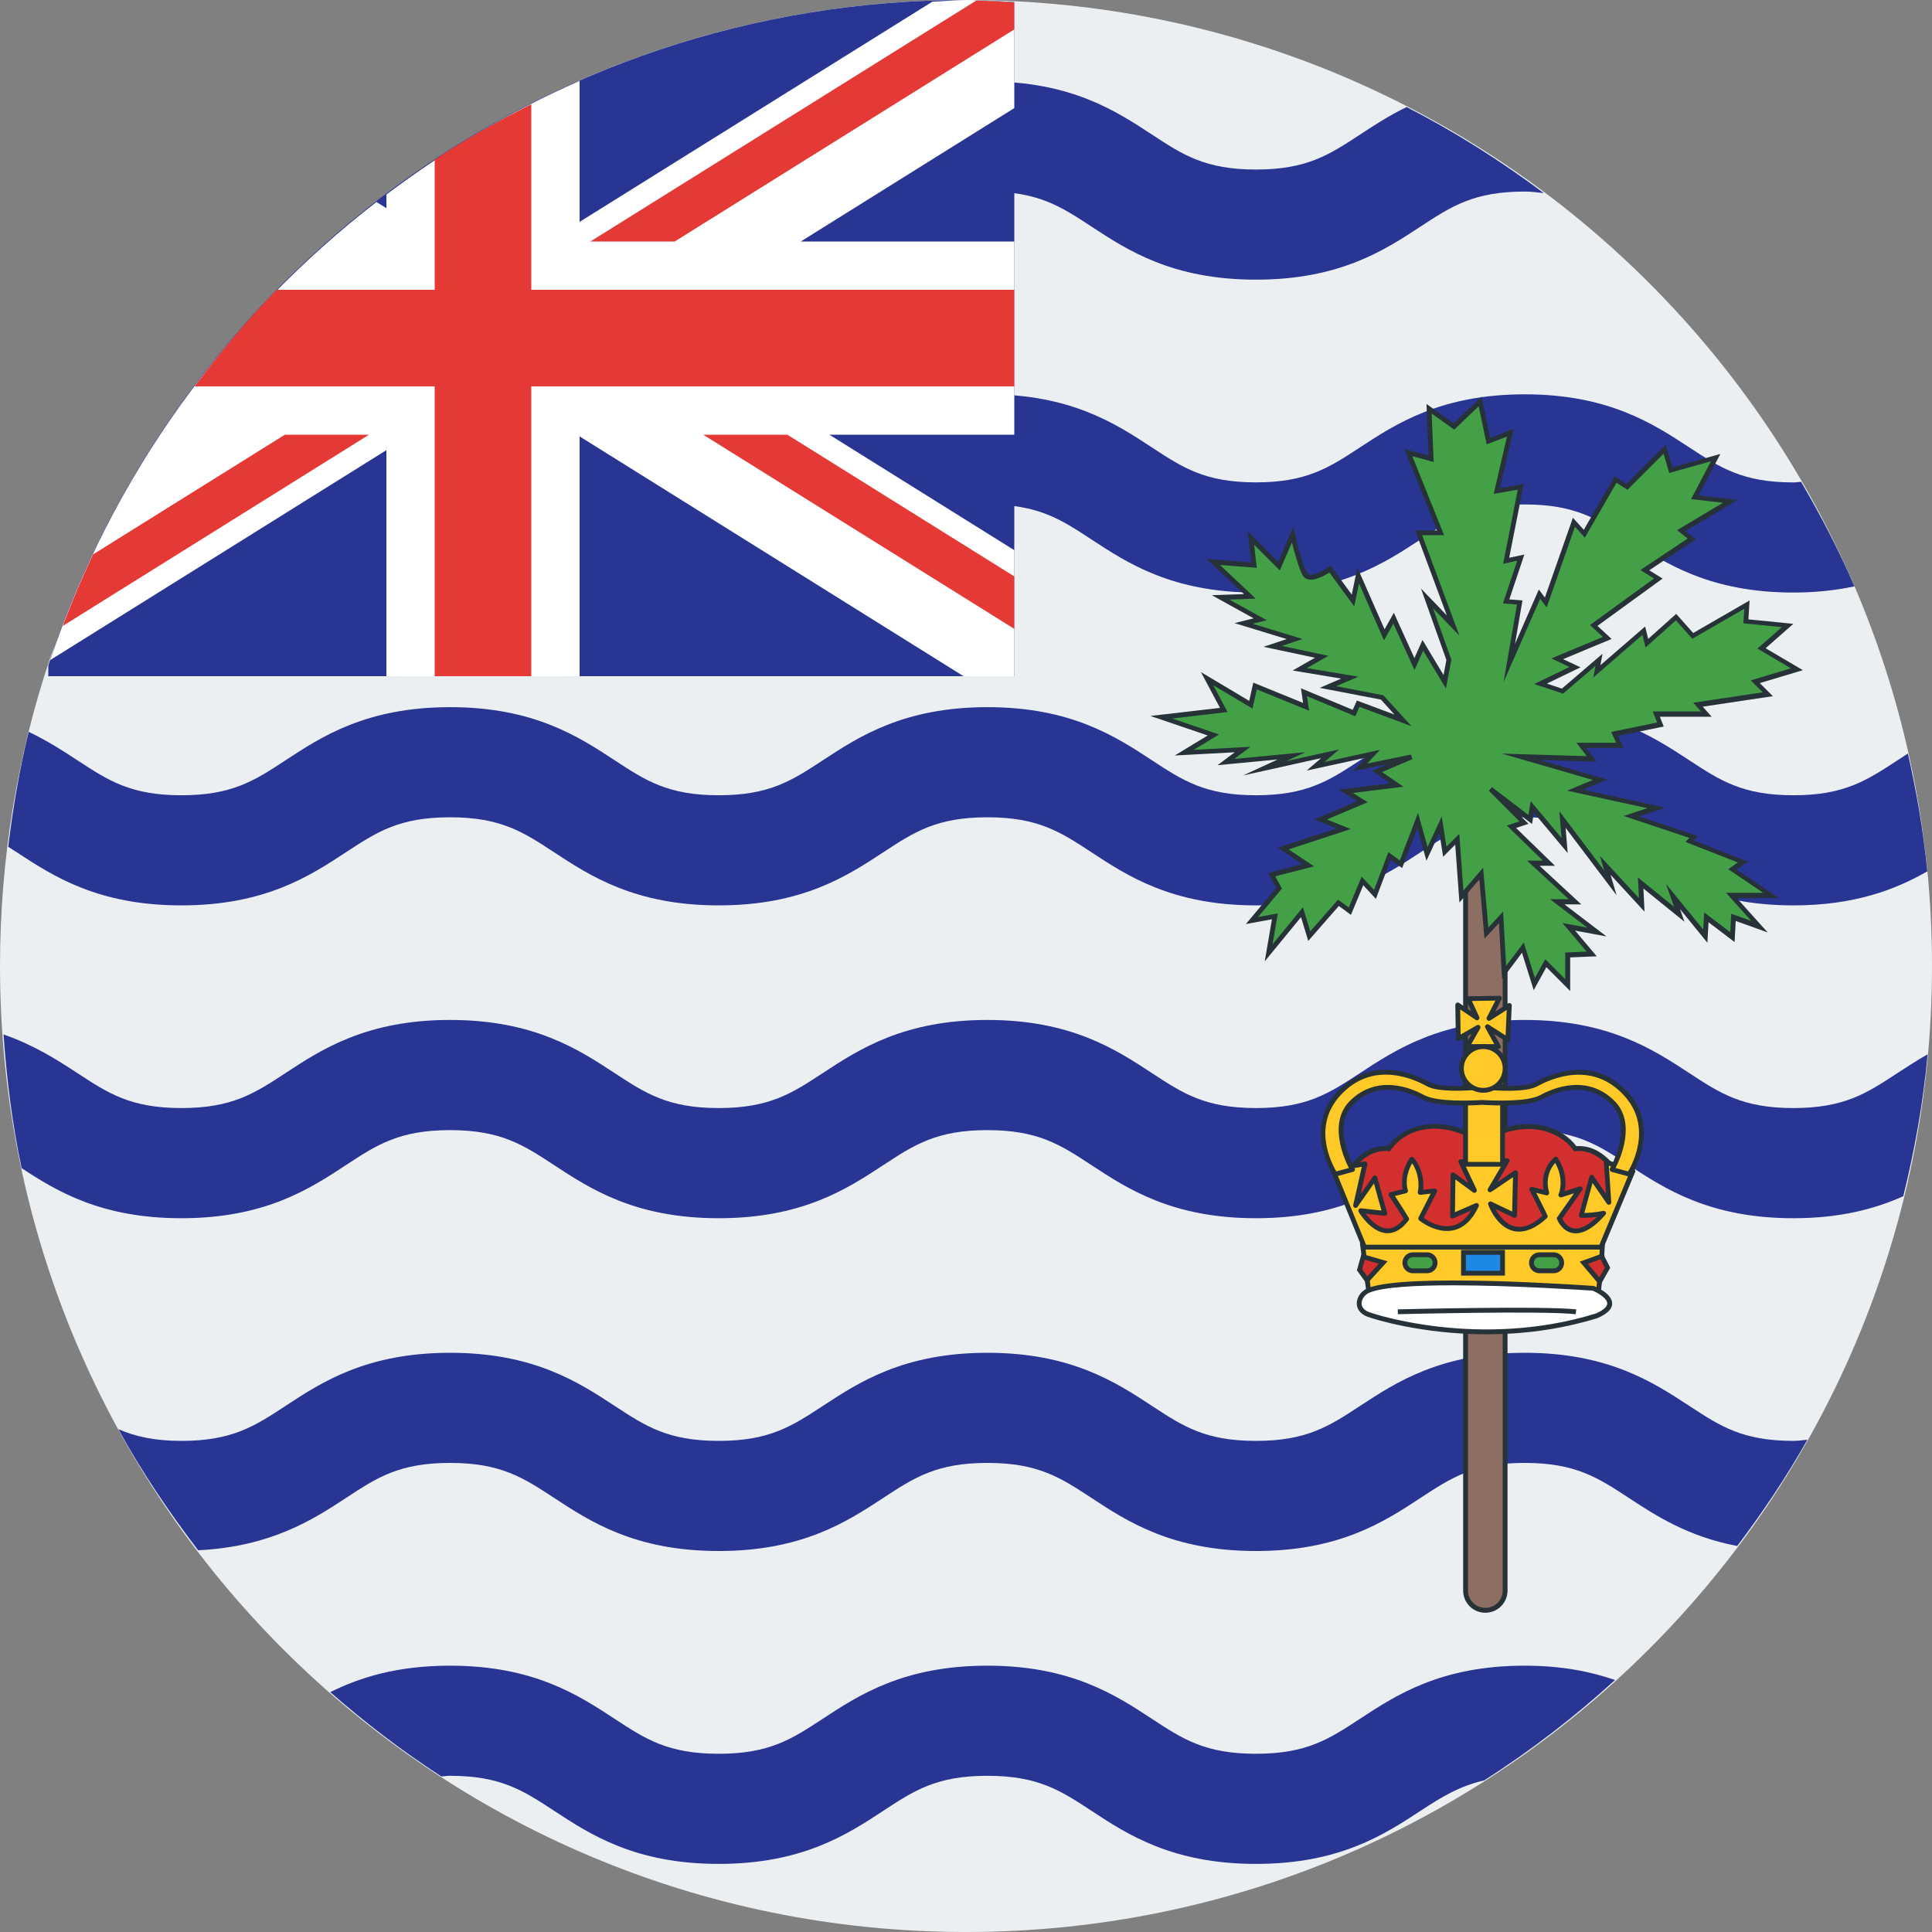
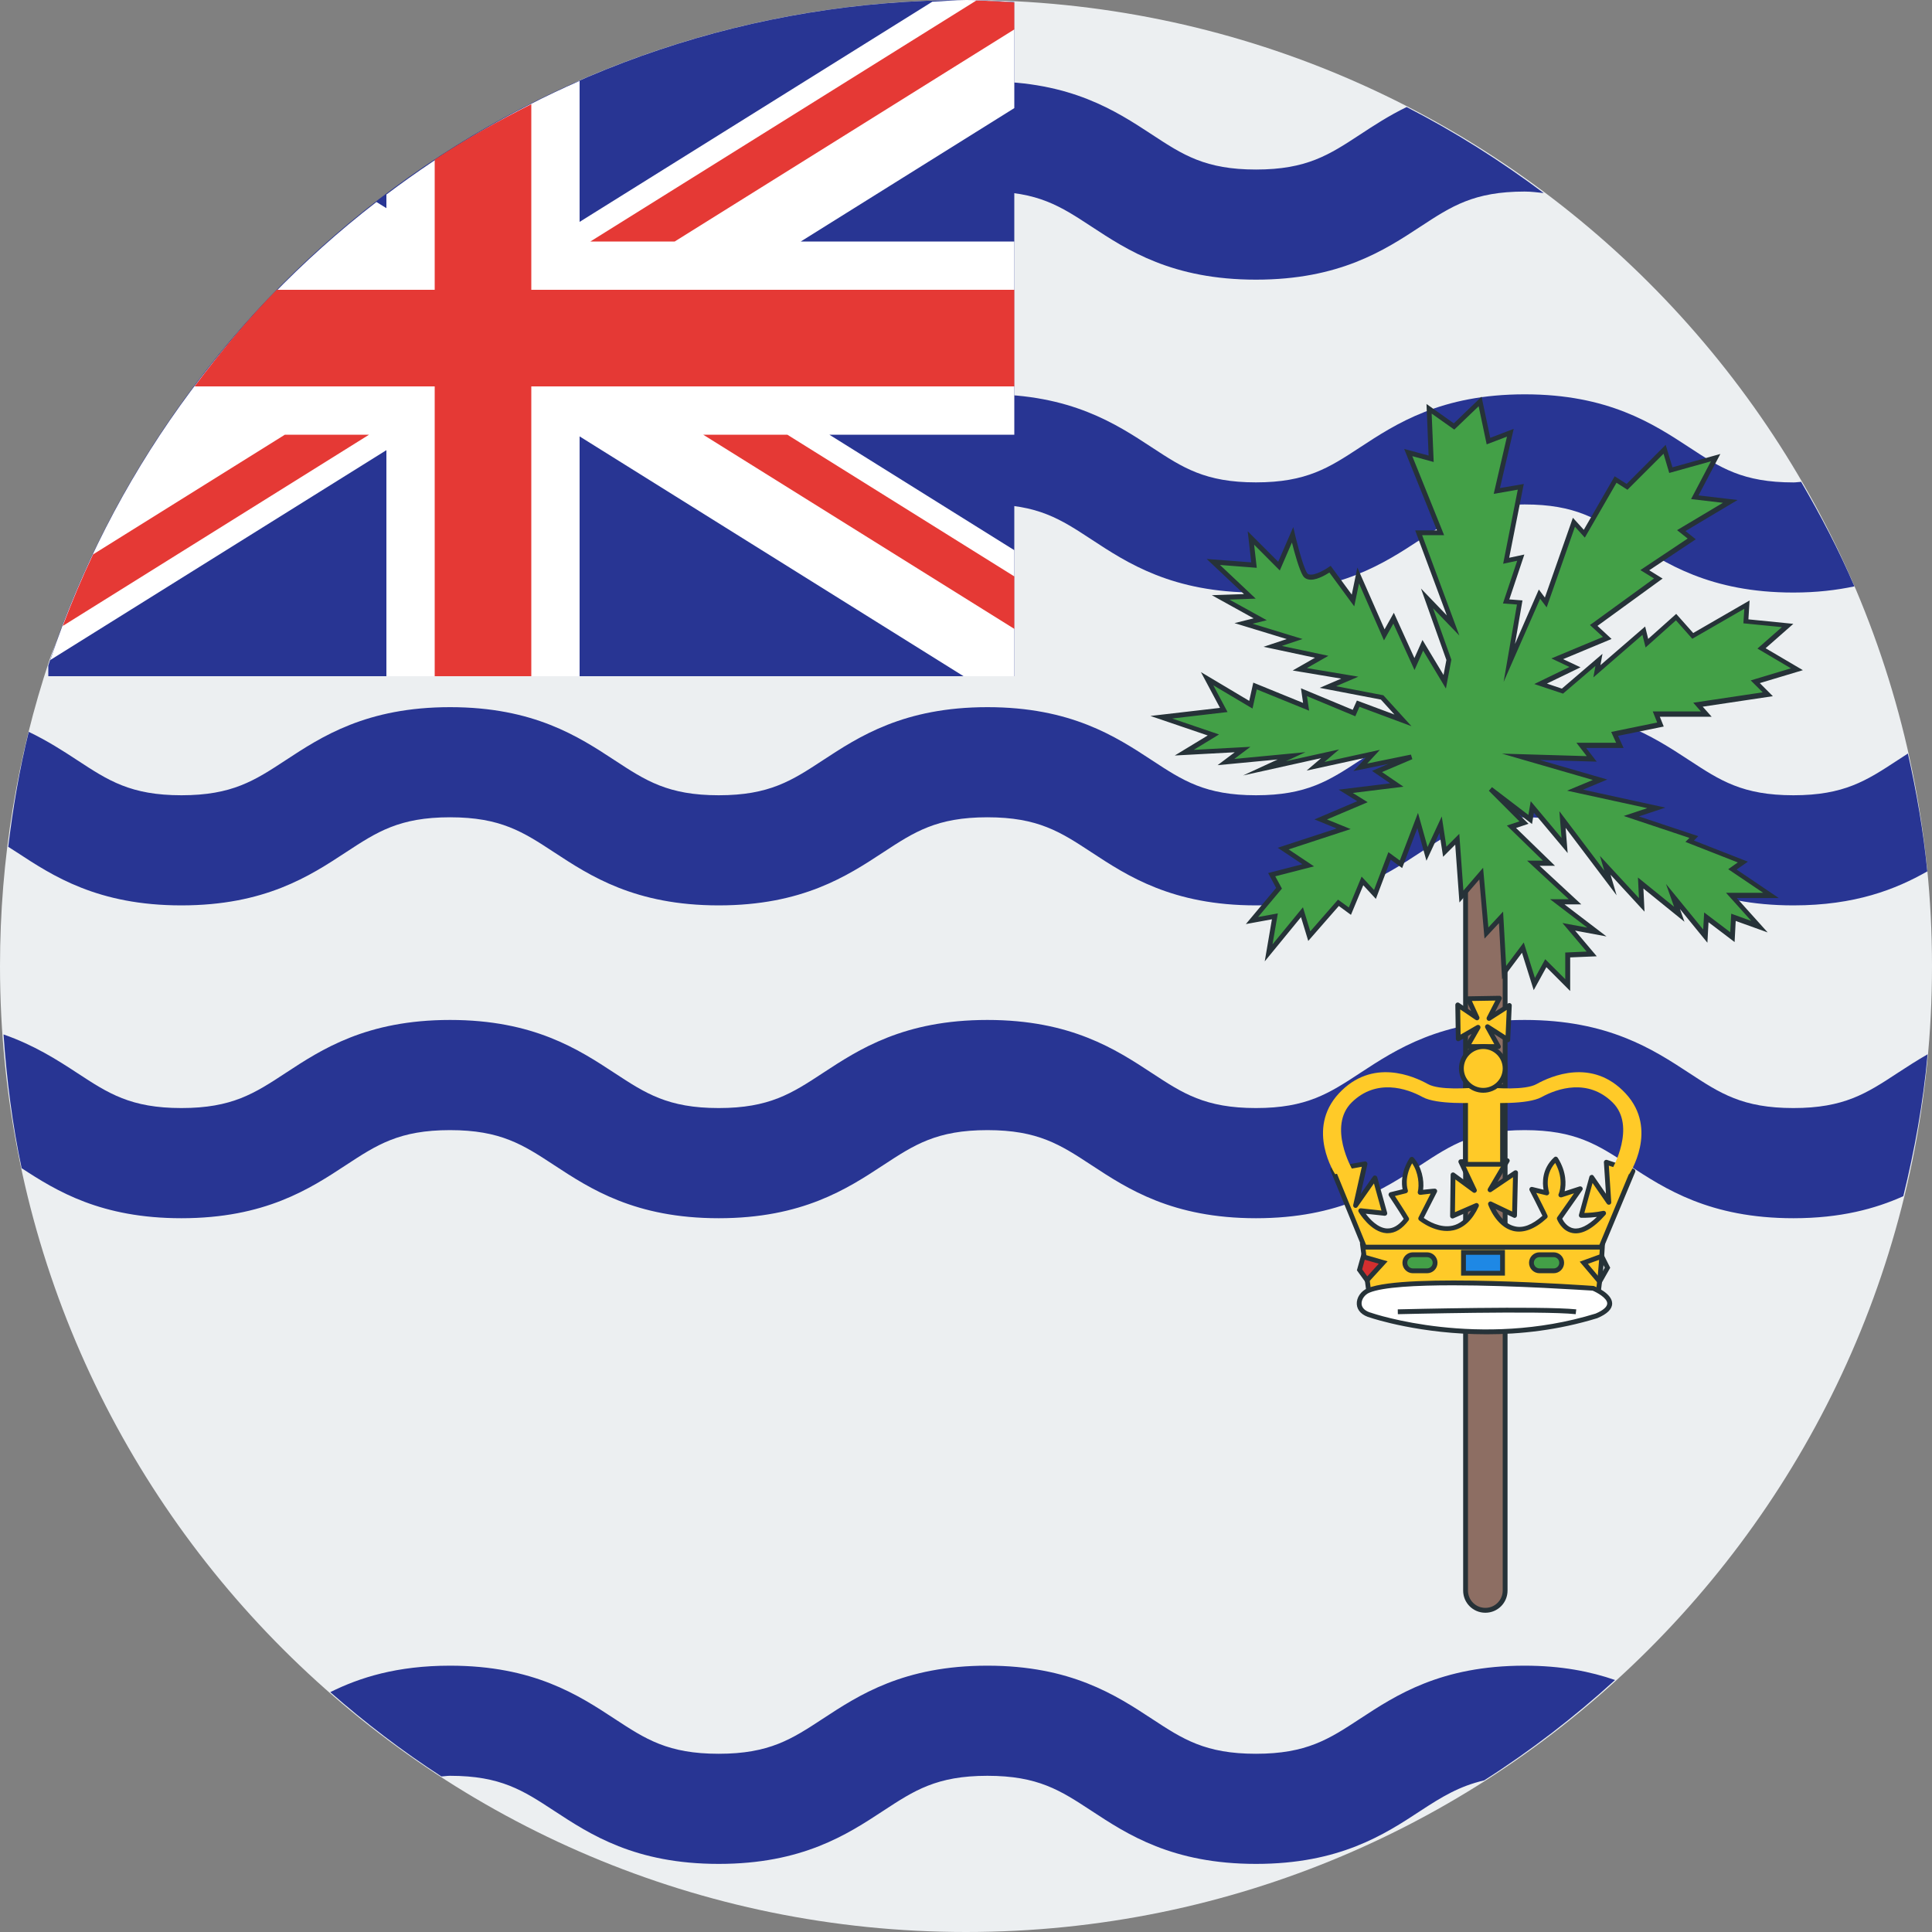
<svg xmlns="http://www.w3.org/2000/svg" viewBox="4 4 40 40">
  <rect x="4" y="4" width="40" height="40" fill="#808080" stroke="none" />
  <path fill="#eceff1" d="M44,24c0,11.046-8.954,20-20,20S4,35.046,4,24c0-2.216,0.36-4.348,1.026-6.341 C6.311,13.812,14.489,11,14.489,11s0.04-4.693,1.507-5.334C18.447,4.594,21.154,4,24,4C35.046,4,44,12.954,44,24z" />
  <path fill="#283593" d="M35.565,38.486c-1.731,0-2.66,0.609-3.407,1.099c-0.642,0.421-1.106,0.725-2.156,0.725 c-1.05,0-1.514-0.304-2.155-0.725c-0.746-0.489-1.675-1.099-3.405-1.099c-1.731,0-2.66,0.609-3.407,1.099 c-0.642,0.421-1.106,0.725-2.156,0.725c-1.051,0-1.514-0.304-2.156-0.725c-0.746-0.489-1.675-1.099-3.406-1.099 c-1.095,0-1.869,0.244-2.479,0.548c0.724,0.635,1.49,1.22,2.301,1.746c0.063-0.003,0.11-0.014,0.178-0.014 c1.05,0,1.514,0.304,2.156,0.725c0.746,0.489,1.675,1.099,3.407,1.099s2.66-0.609,3.407-1.099 c0.642-0.421,1.106-0.725,2.156-0.725c1.05,0,1.513,0.304,2.155,0.725c0.746,0.49,1.675,1.099,3.406,1.099 c1.731,0,2.66-0.609,3.406-1.099c0.438-0.287,0.804-0.511,1.318-0.63c0.965-0.615,1.868-1.312,2.71-2.078 C36.932,38.608,36.33,38.486,35.565,38.486z" />
-   <path fill="#283593" d="M13.317,34.288c1.05,0,1.514,0.304,2.156,0.725c0.746,0.489,1.675,1.099,3.407,1.099 s2.66-0.609,3.407-1.099c0.642-0.421,1.106-0.725,2.156-0.725c1.05,0,1.513,0.304,2.155,0.725c0.746,0.49,1.675,1.099,3.406,1.099 c1.731,0,2.66-0.609,3.406-1.099c0.642-0.421,1.106-0.725,2.156-0.725s1.515,0.304,2.157,0.725c0.559,0.366,1.221,0.8,2.245,0.995 c0.528-0.701,1.018-1.43,1.452-2.199c-0.098,0.006-0.179,0.023-0.289,0.023c-1.051,0-1.515-0.304-2.157-0.725 c-0.747-0.489-1.676-1.099-3.407-1.099s-2.66,0.609-3.407,1.099c-0.642,0.421-1.106,0.725-2.156,0.725 c-1.05,0-1.514-0.304-2.155-0.725c-0.746-0.489-1.675-1.099-3.405-1.099c-1.731,0-2.66,0.609-3.407,1.099 c-0.642,0.421-1.106,0.725-2.156,0.725c-1.051,0-1.514-0.304-2.156-0.725c-0.746-0.489-1.675-1.099-3.406-1.099 c-1.731,0-2.66,0.609-3.406,1.099c-0.642,0.421-1.106,0.725-2.156,0.725c-0.567,0-0.96-0.094-1.306-0.242 c0.483,0.882,1.045,1.712,1.651,2.507c1.507-0.076,2.367-0.628,3.061-1.083C11.803,34.593,12.267,34.288,13.317,34.288z" />
  <path fill="#283593" d="M15.473,8.691c0.746,0.489,1.675,1.099,3.407,1.099s2.66-0.609,3.407-1.099 c0.642-0.421,1.106-0.725,2.156-0.725c1.05,0,1.513,0.304,2.155,0.725c0.746,0.49,1.675,1.099,3.406,1.099 c1.731,0,2.66-0.609,3.406-1.099c0.642-0.421,1.106-0.725,2.156-0.725c0.15,0,0.266,0.019,0.395,0.031 c-0.893-0.669-1.838-1.267-2.838-1.781c-0.37,0.18-0.68,0.383-0.963,0.569c-0.642,0.421-1.106,0.725-2.156,0.725 c-1.05,0-1.514-0.304-2.155-0.725c-0.746-0.489-1.675-1.099-3.405-1.099c-1.731,0-2.66,0.609-3.407,1.099 c-0.642,0.421-1.106,0.725-2.156,0.725c-1.051,0-1.514-0.304-2.156-0.725c-0.347-0.227-0.738-0.479-1.226-0.685 c-0.371,0.509-0.604,1.336-0.752,2.169C14.989,8.386,15.22,8.525,15.473,8.691z" />
  <path fill="#283593" d="M7.755,29.222c1.731,0,2.66-0.609,3.406-1.099c0.642-0.421,1.106-0.725,2.156-0.725 s1.514,0.304,2.156,0.725c0.746,0.489,1.675,1.099,3.407,1.099s2.66-0.609,3.407-1.099c0.642-0.421,1.106-0.725,2.156-0.725 c1.05,0,1.513,0.304,2.155,0.725c0.746,0.49,1.675,1.099,3.406,1.099c1.731,0,2.66-0.609,3.406-1.099 c0.642-0.421,1.106-0.725,2.156-0.725s1.515,0.304,2.157,0.725c0.747,0.489,1.676,1.099,3.408,1.099 c0.98,0,1.697-0.197,2.275-0.456c0.234-0.956,0.412-1.933,0.503-2.938c-0.226,0.129-0.431,0.263-0.623,0.388 c-0.642,0.421-1.106,0.725-2.156,0.725c-1.051,0-1.515-0.304-2.157-0.725c-0.747-0.489-1.676-1.099-3.407-1.099 s-2.66,0.609-3.407,1.099c-0.642,0.421-1.106,0.725-2.156,0.725c-1.05,0-1.514-0.304-2.155-0.725 c-0.746-0.489-1.675-1.099-3.405-1.099c-1.731,0-2.66,0.609-3.407,1.099c-0.642,0.421-1.106,0.725-2.156,0.725 c-1.051,0-1.514-0.304-2.156-0.725c-0.746-0.489-1.675-1.099-3.406-1.099c-1.731,0-2.66,0.609-3.406,1.099 c-0.642,0.421-1.106,0.725-2.156,0.725s-1.514-0.304-2.156-0.725c-0.415-0.272-0.893-0.578-1.527-0.799 c0.066,0.942,0.183,1.868,0.375,2.769C5.177,28.664,6.097,29.222,7.755,29.222z" />
  <path fill="#283593" d="M32.158,13.262c-0.642,0.421-1.106,0.725-2.156,0.725c-1.05,0-1.514-0.304-2.155-0.725 c-0.746-0.489-1.675-1.099-3.405-1.099c-1.731,0-2.66,0.609-3.407,1.099c-0.642,0.421-1.106,0.725-2.156,0.725 c-1.051,0-1.514-0.304-2.156-0.725c-0.746-0.489-1.675-1.099-3.406-1.099c-1.731,0-2.66,0.609-3.406,1.099 c-0.463,0.304-0.84,0.542-1.405,0.654c-0.949,0.625-1.823,1.333-2.483,2.102c0.476,0.149,1.038,0.25,1.732,0.25 c1.731,0,2.66-0.609,3.406-1.099c0.642-0.421,1.106-0.725,2.156-0.725s1.514,0.304,2.156,0.725 c0.746,0.489,1.675,1.099,3.407,1.099s2.66-0.609,3.407-1.099c0.642-0.421,1.106-0.725,2.156-0.725 c1.05,0,1.513,0.304,2.155,0.725c0.746,0.49,1.675,1.099,3.406,1.099c1.731,0,2.66-0.609,3.406-1.099 c0.642-0.421,1.106-0.725,2.156-0.725s1.515,0.304,2.157,0.725c0.747,0.489,1.676,1.099,3.408,1.099 c0.48,0,0.893-0.05,1.263-0.128c-0.321-0.749-0.698-1.466-1.104-2.164c-0.057,0.002-0.098,0.012-0.158,0.012 c-1.051,0-1.515-0.304-2.157-0.725c-0.747-0.489-1.676-1.099-3.407-1.099S32.905,12.772,32.158,13.262z" />
  <path fill="#283593" d="M4.348,21.646c0.746,0.489,1.675,1.099,3.407,1.099c1.731,0,2.66-0.609,3.406-1.099 c0.642-0.421,1.106-0.725,2.156-0.725s1.514,0.304,2.156,0.725c0.746,0.489,1.675,1.099,3.407,1.099s2.66-0.609,3.407-1.099 c0.642-0.421,1.106-0.725,2.156-0.725c1.05,0,1.513,0.304,2.155,0.725c0.746,0.49,1.675,1.099,3.406,1.099 c1.731,0,2.66-0.609,3.406-1.099c0.642-0.421,1.106-0.725,2.156-0.725s1.515,0.304,2.157,0.725 c0.747,0.489,1.676,1.099,3.408,1.099c1.279,0,2.119-0.333,2.772-0.704c-0.081-0.831-0.223-1.642-0.402-2.44 c-0.073,0.047-0.145,0.093-0.214,0.139c-0.642,0.421-1.106,0.725-2.156,0.725c-1.051,0-1.515-0.304-2.157-0.725 c-0.747-0.489-1.676-1.099-3.407-1.099s-2.66,0.609-3.407,1.099c-0.642,0.421-1.106,0.725-2.156,0.725 c-1.05,0-1.514-0.304-2.155-0.725c-0.746-0.489-1.675-1.099-3.405-1.099c-1.731,0-2.66,0.609-3.407,1.099 c-0.642,0.421-1.106,0.725-2.156,0.725c-1.051,0-1.514-0.304-2.156-0.725c-0.746-0.489-1.675-1.099-3.406-1.099 c-1.731,0-2.66,0.609-3.406,1.099c-0.642,0.421-1.106,0.725-2.156,0.725s-1.514-0.304-2.156-0.725 c-0.294-0.193-0.618-0.402-1.006-0.588c-0.193,0.775-0.326,1.572-0.425,2.38C4.228,21.57,4.285,21.604,4.348,21.646z" />
  <path fill="#8d6e63" d="M34.754,37.34h-0.004c-0.225,0-0.408-0.183-0.408-0.408V20.035c0-0.225,0.183-0.408,0.408-0.408 h0.004c0.225,0,0.408,0.183,0.408,0.408v16.897C35.162,37.157,34.98,37.34,34.754,37.34z" />
  <path fill="#263238" d="M34.754,37.39h-0.003c-0.253,0-0.458-0.205-0.458-0.458V20.035c0-0.253,0.205-0.458,0.458-0.458 c0.256,0,0.461,0.205,0.461,0.458v16.896C35.212,37.185,35.007,37.39,34.754,37.39z M34.754,19.677 c-0.2,0-0.361,0.161-0.361,0.358v16.896c0,0.197,0.161,0.358,0.358,0.358h0.003c0.197,0,0.358-0.161,0.358-0.358V20.035 C35.112,19.838,34.951,19.677,34.754,19.677z" />
-   <path fill="#d32f2f" d="M37.538,28.408c0,0-0.327-0.69-0.926-0.626c-0.279-0.405-1.01-0.722-1.942-0.158 c-0.92-0.564-1.642-0.247-1.917,0.158c-0.591-0.065-0.914,0.626-0.914,0.626l0.535,1.424l2.296-0.18l2.325,0.18L37.538,28.408z" />
-   <path fill="#263238" d="M32.342,29.885l-0.014-0.035l-0.543-1.443l0.01-0.02c0.013-0.028,0.315-0.659,0.88-0.659 c0.019,0,0.036,0.001,0.055,0.002c0.279-0.381,1.004-0.723,1.941-0.164c0.949-0.558,1.683-0.217,1.966,0.164 c0.019-0.001,0.037-0.002,0.056-0.002c0.572,0,0.878,0.631,0.891,0.659l0.01,0.02l-0.008,0.02l-0.556,1.459l-2.362-0.183 L32.342,29.885z M34.667,29.603l2.296,0.177l0.521-1.368c-0.057-0.106-0.364-0.633-0.866-0.579l-0.029,0.003l-0.017-0.024 c-0.249-0.361-0.953-0.699-1.875-0.144l-0.025,0.016l-0.026-0.016c-0.852-0.521-1.556-0.29-1.85,0.144l-0.017,0.024l-0.03-0.003 c-0.023-0.003-0.047-0.004-0.07-0.004c-0.454,0-0.73,0.482-0.783,0.583l0.514,1.368L34.667,29.603z" />
  <path fill="#ffca28" d="M32.207,29.746l0.129,0.971c0,0,3.765-0.162,4.757,0.022c0.065-0.485,0.086-1.014,0.086-1.014 S33.965,29.562,32.207,29.746z" />
  <path fill="#263238" d="M37.094,30.788c-0.003,0-0.006,0-0.009-0.001c-0.978-0.181-4.709-0.021-4.747-0.021 c-0.001,0-0.001,0-0.002,0c-0.025,0-0.046-0.019-0.05-0.043l-0.129-0.971c-0.002-0.014,0.002-0.027,0.011-0.038 c0.008-0.011,0.021-0.017,0.034-0.019c1.741-0.182,4.947-0.025,4.98-0.022c0.027,0.001,0.048,0.024,0.047,0.052 c0,0.006-0.022,0.537-0.086,1.02c-0.002,0.014-0.01,0.025-0.021,0.033C37.114,30.785,37.104,30.788,37.094,30.788z M35.233,30.6 c0.743,0,1.438,0.021,1.817,0.081c0.048-0.378,0.07-0.773,0.076-0.909c-0.408-0.019-3.241-0.143-4.863,0.02l0.116,0.874 C32.655,30.653,34.009,30.6,35.233,30.6z" />
  <path fill="#ffca28" d="M31.592,28.214l0.669-0.119l-0.194,0.863l0.399-0.572l0.205,0.734l-0.496-0.054 c0,0,0.475,0.809,0.949,0.173c-0.108-0.183-0.324-0.507-0.324-0.507l0.302-0.076c0,0-0.108-0.291,0.129-0.658 c0.183,0.205,0.216,0.518,0.173,0.69c0.248-0.032,0.302-0.032,0.302-0.032l-0.291,0.572c0,0,0.744,0.615,1.154-0.27 c-0.302,0.129-0.496,0.216-0.496,0.216l0.011-0.852l0.442,0.324l-0.28-0.593l0.96-0.022l-0.356,0.604l0.529-0.356l-0.022,0.885 l-0.496-0.237c0,0,0.345,0.982,1.133,0.259c-0.065-0.14-0.28-0.561-0.28-0.561l0.313,0.076c0,0-0.14-0.399,0.183-0.701 c0.259,0.41,0.108,0.744,0.108,0.744l0.399-0.129l-0.432,0.615c0,0,0.248,0.647,0.917-0.108c-0.248,0.054-0.464,0.043-0.464,0.043 l0.216-0.788l0.356,0.518l-0.054-0.831l0.55,0.183l-0.658,1.575H32.25L31.592,28.214z" />
  <path fill="#263238" d="M37.147,29.871H32.25c-0.021,0-0.039-0.012-0.046-0.031l-0.658-1.607 c-0.006-0.014-0.005-0.029,0.002-0.043c0.008-0.013,0.021-0.022,0.035-0.024l0.669-0.119c0.016-0.007,0.033,0.001,0.045,0.015 c0.012,0.012,0.017,0.029,0.013,0.045l-0.139,0.615l0.254-0.362c0.012-0.016,0.028-0.027,0.05-0.021 c0.019,0.003,0.034,0.017,0.039,0.035l0.205,0.733c0.005,0.017,0.001,0.033-0.01,0.046c-0.01,0.012-0.023,0.018-0.038,0.018 c-0.002,0-0.004,0-0.005,0l-0.39-0.042c0.084,0.112,0.249,0.294,0.438,0.305c0.006,0,0.011,0,0.017,0 c0.115,0,0.227-0.066,0.332-0.198c-0.11-0.183-0.304-0.472-0.306-0.476c-0.009-0.013-0.011-0.03-0.005-0.045 c0.006-0.016,0.019-0.027,0.035-0.031l0.252-0.062c-0.021-0.105-0.041-0.354,0.149-0.649c0.01-0.014,0.027-0.017,0.042-0.022 c0.014,0,0.027,0.006,0.037,0.017c0.166,0.186,0.223,0.465,0.197,0.665c0.188-0.022,0.235-0.023,0.24-0.023 c0.018,0,0.033,0.009,0.043,0.023c0.009,0.015,0.01,0.033,0.002,0.049l-0.272,0.534c0.088,0.062,0.339,0.217,0.596,0.16 c0.15-0.034,0.28-0.14,0.385-0.313c-0.227,0.099-0.365,0.16-0.365,0.16c-0.016,0.008-0.034,0.005-0.048-0.004 c-0.015-0.01-0.022-0.025-0.022-0.043l0.011-0.853c0-0.019,0.011-0.035,0.027-0.044c0.017-0.007,0.037-0.007,0.052,0.005 l0.283,0.207L34.2,28.073c-0.008-0.016-0.007-0.033,0.002-0.048c0.01-0.015,0.025-0.023,0.042-0.023l0.961-0.021h0.001 c0.018,0,0.034,0.009,0.043,0.024c0.01,0.016,0.01,0.035,0,0.051l-0.244,0.414l0.345-0.232c0.017-0.01,0.035-0.011,0.053-0.003 c0.016,0.009,0.026,0.026,0.025,0.045l-0.021,0.885c0,0.018-0.009,0.033-0.023,0.042c-0.015,0.01-0.033,0.011-0.048,0.002 l-0.371-0.178c0.067,0.126,0.196,0.31,0.39,0.357c0.175,0.048,0.367-0.029,0.579-0.216c-0.077-0.161-0.262-0.521-0.265-0.525 c-0.009-0.017-0.007-0.038,0.006-0.054c0.012-0.015,0.029-0.022,0.051-0.018l0.232,0.057c-0.025-0.142-0.038-0.433,0.218-0.67 c0.011-0.01,0.018-0.016,0.041-0.014c0.015,0.002,0.027,0.011,0.035,0.023c0.188,0.299,0.171,0.559,0.142,0.693l0.308-0.1 c0.021-0.005,0.043,0.001,0.056,0.019c0.013,0.017,0.014,0.04,0.001,0.058l-0.415,0.591c0.026,0.053,0.102,0.176,0.235,0.199 c0.127,0.025,0.299-0.057,0.483-0.236c-0.181,0.023-0.318,0.017-0.326,0.018c-0.015-0.001-0.028-0.008-0.037-0.021 c-0.01-0.013-0.012-0.028-0.008-0.043l0.216-0.787c0.005-0.019,0.021-0.032,0.039-0.035c0.017-0.01,0.039,0.004,0.05,0.021 l0.254,0.368l-0.043-0.65c-0.001-0.017,0.006-0.032,0.02-0.043c0.013-0.01,0.03-0.012,0.046-0.008l0.551,0.184 c0.014,0.005,0.024,0.015,0.03,0.027s0.006,0.027,0,0.04l-0.658,1.575C37.186,29.859,37.168,29.871,37.147,29.871z M32.283,29.771 h4.831l0.624-1.495l-0.429-0.143l0.05,0.757c0.002,0.022-0.012,0.043-0.033,0.05s-0.045,0-0.058-0.019l-0.296-0.429l-0.17,0.621 c0.08-0.001,0.228-0.009,0.388-0.043c0.023-0.004,0.043,0.005,0.054,0.023s0.009,0.042-0.006,0.059 c-0.252,0.285-0.482,0.413-0.68,0.377c-0.226-0.041-0.317-0.275-0.321-0.285c-0.006-0.016-0.004-0.032,0.006-0.046l0.346-0.492 l-0.257,0.083c-0.02,0.003-0.04,0-0.053-0.015c-0.014-0.015-0.017-0.036-0.009-0.054c0.006-0.012,0.124-0.288-0.071-0.643 c-0.239,0.268-0.132,0.589-0.127,0.604c0.006,0.018,0.002,0.036-0.01,0.05c-0.013,0.014-0.033,0.021-0.049,0.016l-0.207-0.05 c0.068,0.133,0.187,0.366,0.232,0.466c0.009,0.02,0.004,0.043-0.012,0.058c-0.249,0.229-0.486,0.315-0.698,0.264 c-0.352-0.088-0.51-0.524-0.516-0.543c-0.007-0.02-0.002-0.04,0.014-0.054c0.015-0.015,0.037-0.017,0.055-0.008l0.427,0.204 l0.017-0.711l-0.447,0.302c-0.02,0.014-0.045,0.011-0.062-0.005s-0.021-0.041-0.009-0.062l0.311-0.527L34.323,28.1l0.248,0.524 c0.01,0.021,0.005,0.046-0.013,0.06c-0.018,0.016-0.042,0.018-0.062,0.002l-0.364-0.267l-0.009,0.678 c0.082-0.036,0.231-0.102,0.426-0.185c0.017-0.01,0.04-0.005,0.056,0.011c0.014,0.016,0.018,0.037,0.009,0.057 c-0.128,0.276-0.303,0.442-0.519,0.491c-0.358,0.081-0.698-0.192-0.713-0.205c-0.018-0.015-0.023-0.04-0.013-0.061l0.251-0.492 c-0.045,0.005-0.112,0.013-0.21,0.025c-0.023-0.001-0.033-0.005-0.044-0.017c-0.011-0.013-0.016-0.029-0.012-0.045 c0.034-0.138,0.017-0.399-0.118-0.591c-0.173,0.31-0.093,0.543-0.089,0.553c0.005,0.014,0.004,0.028-0.003,0.041 s-0.019,0.021-0.032,0.025l-0.232,0.058c0.067,0.103,0.206,0.315,0.286,0.45c0.011,0.018,0.009,0.039-0.003,0.056 c-0.131,0.175-0.276,0.264-0.432,0.264c-0.008,0-0.016,0-0.023,0c-0.327-0.019-0.568-0.423-0.578-0.44 c-0.01-0.017-0.01-0.037,0.001-0.053c0.009-0.014,0.025-0.022,0.042-0.022c0.002,0,0.004,0,0.005,0l0.424,0.046l-0.156-0.561 l-0.339,0.484c-0.014,0.021-0.039,0.028-0.062,0.018c-0.021-0.01-0.033-0.033-0.028-0.057l0.178-0.79l-0.534,0.095L32.283,29.771z" />
  <rect width=".766" height="1.607" x="34.343" y="26.499" fill="#ffca28" />
  <path fill="#263238" d="M35.108,28.155h-0.766c-0.027,0-0.05-0.022-0.05-0.05v-1.607c0-0.027,0.022-0.05,0.05-0.05h0.766 c0.027,0,0.05,0.022,0.05,0.05v1.607C35.158,28.133,35.136,28.155,35.108,28.155z M34.393,28.056h0.666v-1.508h-0.666V28.056z" />
  <path fill="#ffca28" d="M37.657,26.639c-0.69-0.744-1.553-0.356-1.845-0.194c-0.232,0.129-0.832,0.087-1.071,0.065l0-0.011 c0,0-0.021,0.002-0.053,0.006c-0.031-0.003-0.053-0.006-0.053-0.006l0,0.011c-0.239,0.023-0.839,0.064-1.071-0.065 c-0.291-0.162-1.154-0.55-1.845,0.194c-0.69,0.744-0.076,1.672-0.076,1.672l0.356-0.097c0,0-0.518-0.895-0.011-1.392 c0.507-0.496,1.133-0.291,1.467-0.108c0.292,0.16,1.045,0.123,1.231,0.111c0.186,0.012,0.939,0.049,1.231-0.111 c0.334-0.183,0.96-0.388,1.467,0.108c0.507,0.496-0.011,1.392-0.011,1.392l0.356,0.097C37.732,28.311,38.347,27.383,37.657,26.639 z" />
-   <path fill="#263238" d="M37.732,28.36c-0.004,0-0.009,0-0.013-0.002l-0.356-0.097c-0.016-0.004-0.027-0.015-0.033-0.028 c-0.006-0.015-0.005-0.031,0.003-0.045c0.005-0.008,0.492-0.867,0.019-1.33c-0.514-0.505-1.156-0.239-1.407-0.101 c-0.29,0.159-0.976,0.134-1.259,0.117c-0.276,0.019-0.962,0.042-1.252-0.117c-0.252-0.139-0.895-0.403-1.407,0.101 c-0.474,0.463,0.014,1.322,0.019,1.33c0.008,0.014,0.009,0.03,0.003,0.044c-0.006,0.015-0.018,0.025-0.033,0.029l-0.356,0.097 c-0.022,0.01-0.043-0.002-0.055-0.021c-0.006-0.01-0.629-0.969,0.08-1.733c0.697-0.751,1.566-0.393,1.906-0.204 c0.219,0.122,0.808,0.082,1.019,0.061c0.01-0.008,0.023-0.017,0.034-0.013c0,0,0.021,0.003,0.051,0.006 c0.021-0.003,0.042-0.006,0.042-0.006c0.015,0.001,0.031,0.003,0.041,0.014l0,0c0.219,0.02,0.795,0.06,1.011-0.062 c0.341-0.188,1.212-0.544,1.906,0.204c0.709,0.765,0.087,1.724,0.081,1.733C37.765,28.353,37.749,28.36,37.732,28.36z M32.691,26.249c-0.304,0-0.637,0.103-0.934,0.424c-0.596,0.641-0.188,1.415-0.09,1.58l0.26-0.071 c-0.107-0.21-0.432-0.946,0.028-1.396c0.564-0.55,1.255-0.264,1.526-0.116c0.272,0.15,0.99,0.117,1.203,0.105 c0.218,0.012,0.937,0.045,1.21-0.105c0.271-0.147,0.962-0.435,1.526,0.116c0.459,0.449,0.136,1.186,0.028,1.396l0.26,0.071 c0.098-0.165,0.505-0.939-0.091-1.58c-0.646-0.697-1.464-0.361-1.783-0.185c-0.246,0.136-0.851,0.095-1.1,0.07 c-0.008-0.001-0.015-0.003-0.021-0.007c-0.015,0-0.038,0.001-0.055-0.001c-0.005,0.004-0.012,0.007-0.019,0.008 c-0.247,0.024-0.854,0.065-1.101-0.07C33.368,26.393,33.05,26.249,32.691,26.249z" />
  <polygon fill="#ffca28" points="34.601,25.269 34.192,25.506 34.181,24.805 34.58,25.075 34.397,24.675 35.044,24.665 34.828,25.085 35.249,24.816 35.216,25.528 34.796,25.258 35.022,25.668 34.375,25.668" />
  <path fill="#263238" d="M35.022,25.718h-0.647c-0.018,0-0.034-0.009-0.043-0.024s-0.01-0.034-0.001-0.05l0.136-0.239 l-0.25,0.145c-0.016,0.01-0.034,0.009-0.05,0.001c-0.016-0.009-0.025-0.025-0.025-0.043l-0.011-0.701 c0-0.019,0.01-0.036,0.026-0.045c0.015-0.01,0.036-0.008,0.052,0.003l0.251,0.169l-0.109-0.236 c-0.007-0.015-0.006-0.033,0.004-0.047c0.009-0.015,0.024-0.023,0.041-0.023l0.647-0.011h0.001c0.018,0,0.033,0.009,0.042,0.023 c0.01,0.015,0.011,0.033,0.003,0.049l-0.132,0.255l0.265-0.169c0.017-0.009,0.036-0.011,0.053-0.001 c0.016,0.009,0.025,0.026,0.024,0.045l-0.032,0.712c-0.001,0.019-0.011,0.034-0.026,0.042c-0.018,0.009-0.035,0.007-0.051-0.002 l-0.255-0.163l0.132,0.237c0.009,0.016,0.008,0.034-0.001,0.05S35.04,25.718,35.022,25.718z M34.461,25.618h0.477l-0.186-0.336 c-0.011-0.021-0.007-0.045,0.01-0.061c0.019-0.017,0.042-0.019,0.062-0.006l0.348,0.223l0.023-0.529l-0.339,0.218 c-0.02,0.013-0.045,0.011-0.061-0.005c-0.018-0.016-0.021-0.04-0.012-0.06l0.178-0.346l-0.487,0.008l0.152,0.329 c0.009,0.02,0.004,0.044-0.014,0.059c-0.017,0.015-0.041,0.017-0.061,0.003l-0.319-0.216l0.008,0.521l0.336-0.194 c0.02-0.011,0.045-0.009,0.061,0.008c0.016,0.016,0.02,0.04,0.009,0.06L34.461,25.618z" />
  <path fill="#fff" d="M32.39,31.234c0,0,2.211,0.766,4.66,0.011c0.658-0.28-0.065-0.572-0.065-0.572 s-3.873-0.28-4.65,0.043C32.12,30.803,32.012,31.137,32.39,31.234z" />
  <path fill="#263238" d="M34.779,31.625c-1.363,0-2.352-0.325-2.404-0.343c-0.172-0.045-0.276-0.146-0.284-0.279 c-0.009-0.137,0.086-0.276,0.227-0.333c0.778-0.322,4.513-0.057,4.672-0.046l0.015,0.004c0.038,0.015,0.371,0.154,0.373,0.358 c0.001,0.116-0.1,0.217-0.307,0.305C36.259,31.541,35.471,31.625,34.779,31.625z M34.079,30.611c-0.762,0-1.447,0.036-1.724,0.151 c-0.099,0.039-0.171,0.142-0.165,0.234c0.006,0.088,0.081,0.155,0.212,0.188l0.004,0.002c0.022,0.008,2.224,0.751,4.63,0.01 c0.156-0.067,0.241-0.14,0.24-0.21c-0.001-0.113-0.217-0.229-0.303-0.265C36.85,30.715,35.358,30.611,34.079,30.611z" />
  <g>
    <path fill="#263238" d="M32.941,31.209l-0.002-0.1c0.121-0.003,2.998-0.074,3.696,0l-0.012,0.1 C35.935,31.133,32.972,31.209,32.941,31.209z" />
  </g>
  <g>
    <circle cx="34.709" cy="26.121" r=".453" fill="#ffca28" />
    <path fill="#263238" d="M34.709,26.624c-0.277,0-0.503-0.226-0.503-0.503s0.226-0.503,0.503-0.503s0.503,0.226,0.503,0.503 S34.986,26.624,34.709,26.624z M34.709,25.718c-0.223,0-0.403,0.181-0.403,0.403s0.181,0.403,0.403,0.403s0.403-0.181,0.403-0.403 S34.932,25.718,34.709,25.718z" />
  </g>
  <g>
    <rect width=".809" height=".432" x="34.299" y="29.929" fill="#1e88e5" />
    <path fill="#263238" d="M35.158,30.41H34.25v-0.531h0.908V30.41z M34.35,30.311h0.709v-0.332H34.35V30.311z" />
  </g>
  <g>
    <path fill="#43a047" d="M33.545,30.312h-0.293c-0.092,0-0.166-0.074-0.166-0.166v-0.001c0-0.092,0.074-0.166,0.166-0.166 h0.293c0.092,0,0.166,0.074,0.166,0.166v0.001C33.712,30.238,33.637,30.312,33.545,30.312z" />
    <path fill="#263238" d="M33.545,30.361h-0.293c-0.119,0-0.216-0.097-0.216-0.216c0-0.12,0.097-0.217,0.216-0.217h0.293 c0.12,0,0.217,0.097,0.217,0.216C33.762,30.265,33.665,30.361,33.545,30.361z M33.252,30.028c-0.064,0-0.116,0.052-0.116,0.116 c0,0.065,0.052,0.117,0.116,0.117h0.293c0.064,0,0.117-0.052,0.117-0.116c0-0.065-0.053-0.117-0.117-0.117H33.252z" />
  </g>
  <g>
    <path fill="#43a047" d="M36.167,30.312h-0.293c-0.092,0-0.166-0.074-0.166-0.166v-0.001c0-0.092,0.074-0.166,0.166-0.166 h0.293c0.092,0,0.166,0.074,0.166,0.166v0.001C36.333,30.238,36.259,30.312,36.167,30.312z" />
    <path fill="#263238" d="M36.167,30.361h-0.294c-0.119,0-0.216-0.097-0.216-0.216c0-0.12,0.097-0.217,0.216-0.217h0.294 c0.119,0,0.216,0.097,0.216,0.216C36.383,30.265,36.286,30.361,36.167,30.361z M35.873,30.028c-0.064,0-0.116,0.052-0.116,0.116 c0,0.065,0.052,0.117,0.116,0.117h0.294c0.064,0,0.116-0.052,0.116-0.116c0-0.065-0.052-0.117-0.116-0.117H35.873z" />
  </g>
  <g>
    <polygon fill="#d32f2f" points="32.638,30.139 32.223,30.021 32.147,30.29 32.304,30.506" />
    <path fill="#263238" d="M32.299,30.585L32.093,30.3l0.096-0.341l0.54,0.155L32.299,30.585z M32.202,30.28l0.106,0.146 l0.238-0.262l-0.29-0.083L32.202,30.28z" />
  </g>
  <g>
-     <polygon fill="#d32f2f" points="36.791,30.145 37.164,30.01 37.282,30.247 37.12,30.533" />
    <path fill="#263238" d="M37.128,30.62l-0.422-0.498l0.481-0.175l0.151,0.301l-0.013,0.023L37.128,30.62z M36.876,30.167 l0.236,0.279l0.113-0.2l-0.087-0.174L36.876,30.167z" />
  </g>
  <g>
    <path fill="#43a047" d="M33.544,16.39l0.539,0.561l-0.712-1.92h0.453l-0.669-1.661l0.475,0.129l-0.043-1.036l0.518,0.367 l0.539-0.518l0.173,0.82l0.453-0.173l-0.28,1.208l0.496-0.086l-0.302,1.532l0.302-0.065l-0.302,0.906l0.28,0.022l-0.216,1.251 l0.626-1.424l0.129,0.173l0.583-1.661l0.216,0.237l0.647-1.122l0.237,0.151l0.777-0.777l0.129,0.432l0.928-0.259l-0.432,0.82 l0.734,0.086l-1.014,0.604l0.216,0.173l-0.971,0.647l0.28,0.173l-1.338,0.971l0.28,0.259l-1.036,0.432l0.367,0.173l-0.712,0.345 l0.453,0.151l0.755-0.647l-0.043,0.237l0.971-0.841l0.065,0.259l0.604-0.539l0.345,0.388l1.122-0.647l-0.022,0.345l0.863,0.086 l-0.539,0.475l0.734,0.432l-0.863,0.259l0.259,0.259l-1.446,0.216l0.173,0.194h-1.036l0.086,0.216l-0.949,0.194l0.108,0.237 h-0.798l0.216,0.28l-1.467-0.043l1.64,0.475l-0.518,0.216l1.683,0.367L37.773,20.9l1.295,0.432l-0.086,0.086l1.1,0.432L39.866,22 l0.798,0.539h-0.82l0.583,0.647l-0.539-0.194l-0.022,0.41l-0.539-0.41l-0.022,0.388l-0.669-0.82l0.129,0.367l-0.798-0.647 l0.022,0.453l-0.755-0.82l0.108,0.367l-0.992-1.316l0.043,0.539l-0.669-0.798l-0.043,0.259l-0.82-0.626l0.69,0.69l-0.259,0.086 l0.777,0.755h-0.324l0.863,0.798h-0.367l0.82,0.626l-0.583-0.108l0.475,0.561l-0.496,0.022v0.626l-0.453-0.453l-0.237,0.432 l-0.237-0.755l-0.388,0.518l-0.065-1.143l-0.302,0.324l-0.108-1.23l-0.41,0.475l-0.086-1.187l-0.259,0.259l-0.086-0.561 l-0.28,0.604l-0.194-0.69l-0.345,0.906l-0.237-0.173l-0.302,0.798l-0.259-0.28l-0.259,0.626L31.71,22.69l-0.604,0.69l-0.151-0.496 l-0.69,0.841l0.129-0.755l-0.475,0.086l0.561-0.669l-0.151-0.28l0.755-0.194l-0.518-0.345l1.251-0.41l-0.475-0.194l0.863-0.367 l-0.345-0.216l1.057-0.129l-0.41-0.28l0.712-0.302l-1.057,0.216l0.259-0.28l-1.187,0.259l0.302-0.259l-1.359,0.302l0.561-0.259 l-1.359,0.129l0.345-0.259l-1.208,0.065l0.604-0.367l-1.079-0.367l1.295-0.151l-0.345-0.647l0.906,0.539l0.086-0.388l1.057,0.432 l-0.043-0.302l1.036,0.432l0.086-0.194l0.928,0.345l-0.432-0.475l-1.122-0.216l0.453-0.194l-1.036-0.173l0.453-0.259l-1.014-0.216 l0.453-0.151l-1.057-0.324l0.345-0.086l-0.82-0.453l0.604-0.022l-0.755-0.712l0.841,0.065l-0.065-0.561l0.583,0.583l0.28-0.647 c0,0,0.151,0.647,0.259,0.82c0.108,0.173,0.518-0.108,0.518-0.108l0.475,0.647l0.108-0.518l0.539,1.23l0.194-0.345l0.432,0.949 l0.173-0.388l0.453,0.755l0.086-0.453L33.544,16.39z" />
    <path fill="#263238" d="M36.507,24.516l-0.491-0.492L35.754,24.5l-0.243-0.774l-0.412,0.55l-0.065-1.163l-0.299,0.32 l-0.107-1.225l-0.412,0.477l-0.087-1.198l-0.251,0.252l-0.076-0.495l-0.269,0.577l-0.188-0.675l-0.315,0.826l-0.237-0.173 l-0.307,0.812l-0.261-0.283l-0.255,0.613l-0.251-0.184l-0.633,0.724l-0.15-0.493l-0.751,0.916l0.149-0.871l-0.54,0.099 l0.627-0.749l-0.165-0.307l0.062-0.017l0.647-0.166l-0.511-0.341l1.22-0.399l-0.459-0.188l0.885-0.377l-0.384-0.239l1.066-0.131 l-0.376-0.258l0.336-0.143l-0.721,0.147l0.258-0.277l-1.227,0.267l0.302-0.258l-1.618,0.359l0.717-0.331l-1.244,0.118l0.355-0.267 l-1.242,0.067l0.683-0.415l-1.187-0.404l1.441-0.167l-0.395-0.741l1,0.596l0.084-0.378l1.031,0.42l-0.044-0.303l1.072,0.446 l0.086-0.192l0.778,0.29l-0.281-0.31l-1.267-0.243l0.446-0.191l-1.005-0.168l0.461-0.264l-1.064-0.227l0.479-0.16l-1.081-0.33 l0.396-0.099l-0.865-0.479l0.665-0.023l-0.772-0.727l0.923,0.07l-0.074-0.644l0.632,0.632l0.312-0.719l0.034,0.147 c0.001,0.007,0.15,0.642,0.252,0.806c0.011,0.016,0.024,0.025,0.046,0.029c0.117,0.025,0.329-0.102,0.402-0.152l0.04-0.027 l0.437,0.596l0.116-0.561l0.563,1.28l0.192-0.343l0.426,0.938l0.167-0.375l0.436,0.725l0.059-0.311l-0.526-1.479l0.535,0.556 L33.3,14.981h0.451l-0.679-1.686l0.506,0.137l-0.044-1.068l0.566,0.401l0.574-0.552l0.18,0.852l0.486-0.186l-0.285,1.226 l0.494-0.085l-0.015,0.071l-0.288,1.457l0.314-0.067l-0.311,0.929l0.272,0.021l-0.155,0.902l0.494-1.128l0.125,0.167l0.58-1.652 l0.226,0.249l0.639-1.108l0.248,0.158l0.808-0.809l0.14,0.465l0.992-0.276l-0.452,0.858l0.808,0.095l-1.078,0.643l0.213,0.17 l-0.963,0.642l0.277,0.172l-0.061,0.043l-1.288,0.936l0.292,0.271l-1.003,0.418l0.36,0.169l-0.696,0.337l0.31,0.104l0.841-0.721 l-0.043,0.236l0.926-0.801l0.063,0.257l0.58-0.518l0.352,0.396l1.167-0.674l-0.024,0.391l0.93,0.093l-0.574,0.505l0.772,0.454 l-0.892,0.268l0.27,0.271l-1.452,0.217l0.185,0.208h-1.073l0.081,0.203l-0.946,0.193l0.115,0.251h-0.775l0.218,0.283l-1.178-0.034 l1.397,0.404l-0.502,0.21l1.705,0.372l-0.548,0.182l1.228,0.409l-0.089,0.091l1.117,0.437l-0.233,0.163l0.873,0.59h-0.87 l0.64,0.712l-0.662-0.238l-0.023,0.437l-0.54-0.41l-0.023,0.424l-0.568-0.697l0.093,0.263l-0.85-0.688l0.023,0.479l-0.703-0.764 l0.125,0.425l-1.056-1.397l0.043,0.523l-0.7-0.836l-0.038,0.234l-0.293-0.223l0.22,0.219l-0.258,0.086l0.806,0.783h-0.318 l0.863,0.799h-0.348l0.87,0.664l-0.651-0.121l0.449,0.532l-0.55,0.023V24.516z M35.992,23.859l0.415,0.414v-0.552l0.442-0.02 l-0.5-0.591l0.515,0.096l-0.771-0.588h0.387l-0.863-0.799h0.328l-0.747-0.727l0.26-0.086l-0.633-0.634l0.065-0.075l0.754,0.576 l0.048-0.285l0.638,0.762l-0.045-0.555l0.931,1.233l-0.092-0.308l0.809,0.875l-0.021-0.427l0.748,0.606l-0.167-0.472l0.77,0.943 l0.02-0.354l0.54,0.41l0.02-0.384l0.416,0.15l-0.524-0.583h0.769l-0.723-0.488l0.198-0.14l-1.084-0.425l0.083-0.083l-1.36-0.454 l0.487-0.162l-1.66-0.362l0.533-0.222l-1.882-0.545l1.756,0.052l-0.214-0.277h0.822l-0.102-0.224l0.952-0.195l-0.091-0.229h0.997 l-0.159-0.181l1.438-0.215l-0.248-0.247l0.833-0.25l-0.694-0.409l0.506-0.444l-0.797-0.079l0.019-0.301l-1.077,0.621l-0.338-0.382 l-0.629,0.562l-0.065-0.261l-1.016,0.881l0.043-0.238l-0.671,0.574l-0.595-0.199l0.728-0.353l-0.374-0.177l1.067-0.445 l-0.269-0.247l0.05-0.035l1.277-0.928l-0.283-0.174l0.979-0.653l-0.219-0.174l0.949-0.566l-0.659-0.077l0.411-0.782l-0.863,0.241 l-0.118-0.398l-0.747,0.746l-0.227-0.145l-0.656,1.136l-0.204-0.226l-0.586,1.67l-0.135-0.179l-0.756,1.722l0.276-1.602 l-0.29-0.022l0.02-0.061l0.275-0.823l-0.291,0.062l0.303-1.534l-0.498,0.087l0.017-0.074L35.2,13.04l-0.42,0.16l-0.166-0.789 l-0.504,0.483l-0.034-0.023l-0.435-0.308l0.042,1.002l-0.443-0.121l0.659,1.637h-0.455l0.77,2.077l-0.545-0.565l0.38,1.066 l-0.003,0.014l-0.11,0.582l-0.471-0.785l-0.179,0.402l-0.438-0.961l-0.194,0.347l-0.517-1.179l-0.099,0.475l-0.514-0.7 c-0.089,0.056-0.294,0.177-0.438,0.142c-0.047-0.01-0.085-0.035-0.109-0.074c-0.079-0.127-0.178-0.486-0.229-0.69l-0.251,0.579 l-0.532-0.534l0.055,0.479l-0.761-0.059l0.739,0.697l-0.544,0.02l0.773,0.427l-0.293,0.073l1.034,0.316l-0.428,0.143l0.963,0.205 l-0.445,0.254l1.065,0.178l-0.46,0.197l0.978,0.188l0.582,0.64l-1.077-0.401l-0.086,0.196l-0.046-0.02l-0.954-0.397l0.044,0.301 l-1.084-0.441l-0.088,0.397l-0.812-0.482l0.295,0.554l-1.146,0.134l0.97,0.33l-0.524,0.319l1.174-0.063l-0.335,0.251l1.474-0.14 l-0.404,0.187l1.101-0.244l-0.304,0.26l1.148-0.251l-0.262,0.283l0.905-0.185l0.029,0.095l-0.628,0.267l0.444,0.303l-1.049,0.129 l0.308,0.192l-0.842,0.357l0.49,0.199l-1.284,0.421l0.526,0.351l-0.803,0.206l0.138,0.254l-0.494,0.589l0.409-0.075l-0.11,0.641 l0.63-0.768l0.152,0.499l0.574-0.657l0.224,0.162l0.265-0.639l0.257,0.277l0.297-0.783l0.237,0.173l0.376-0.986l0.198,0.706 l0.294-0.632l0.096,0.626l0.267-0.266l0.085,1.175l0.408-0.473l0.109,1.236l0.305-0.328l0.063,1.124l0.365-0.485l0.231,0.735 L35.992,23.859z" />
  </g>
  <g>
    <path fill="#283593" d="M24,4C15.129,4,7.618,9.781,5,17.777V18h20V4.042C24.667,4.025,24.337,4,24,4z" />
  </g>
  <g>
    <path fill="#fff" d="M16,8.594V5.675c-1.432,0.626-2.767,1.424-4,2.352V8.31l-0.206-0.128 c-3.105,2.399-5.483,5.683-6.753,9.483L12,13.32V18h4v-4.965L23.949,18H25v-2.609L21.171,13H25V9h-4.421L25,6.238V4.05 C24.667,4.034,24.338,4,24,4c-0.235,0-0.464,0.027-0.697,0.035L16,8.594z" />
  </g>
  <g>
    <path fill="#e53935" d="M13,12v6h2v-6h10v-2H15V6.157c-0.689,0.348-1.36,0.725-2,1.148V10H9.729 c-0.613,0.625-1.174,1.299-1.701,2H13z" />
  </g>
  <g>
    <path fill="#e53935" d="M11.641,13H9.898l-3.972,2.479c-0.229,0.484-0.437,0.977-0.627,1.481L11.641,13z" />
  </g>
  <g>
    <path fill="#e53935" d="M24.213,4.011L16.223,9h1.746L25,4.609V4.05C24.738,4.037,24.478,4.014,24.213,4.011z" />
  </g>
  <g>
    <polygon fill="#e53935" points="25,15.934 20.301,13 18.559,13 25,17.02" />
  </g>
</svg>